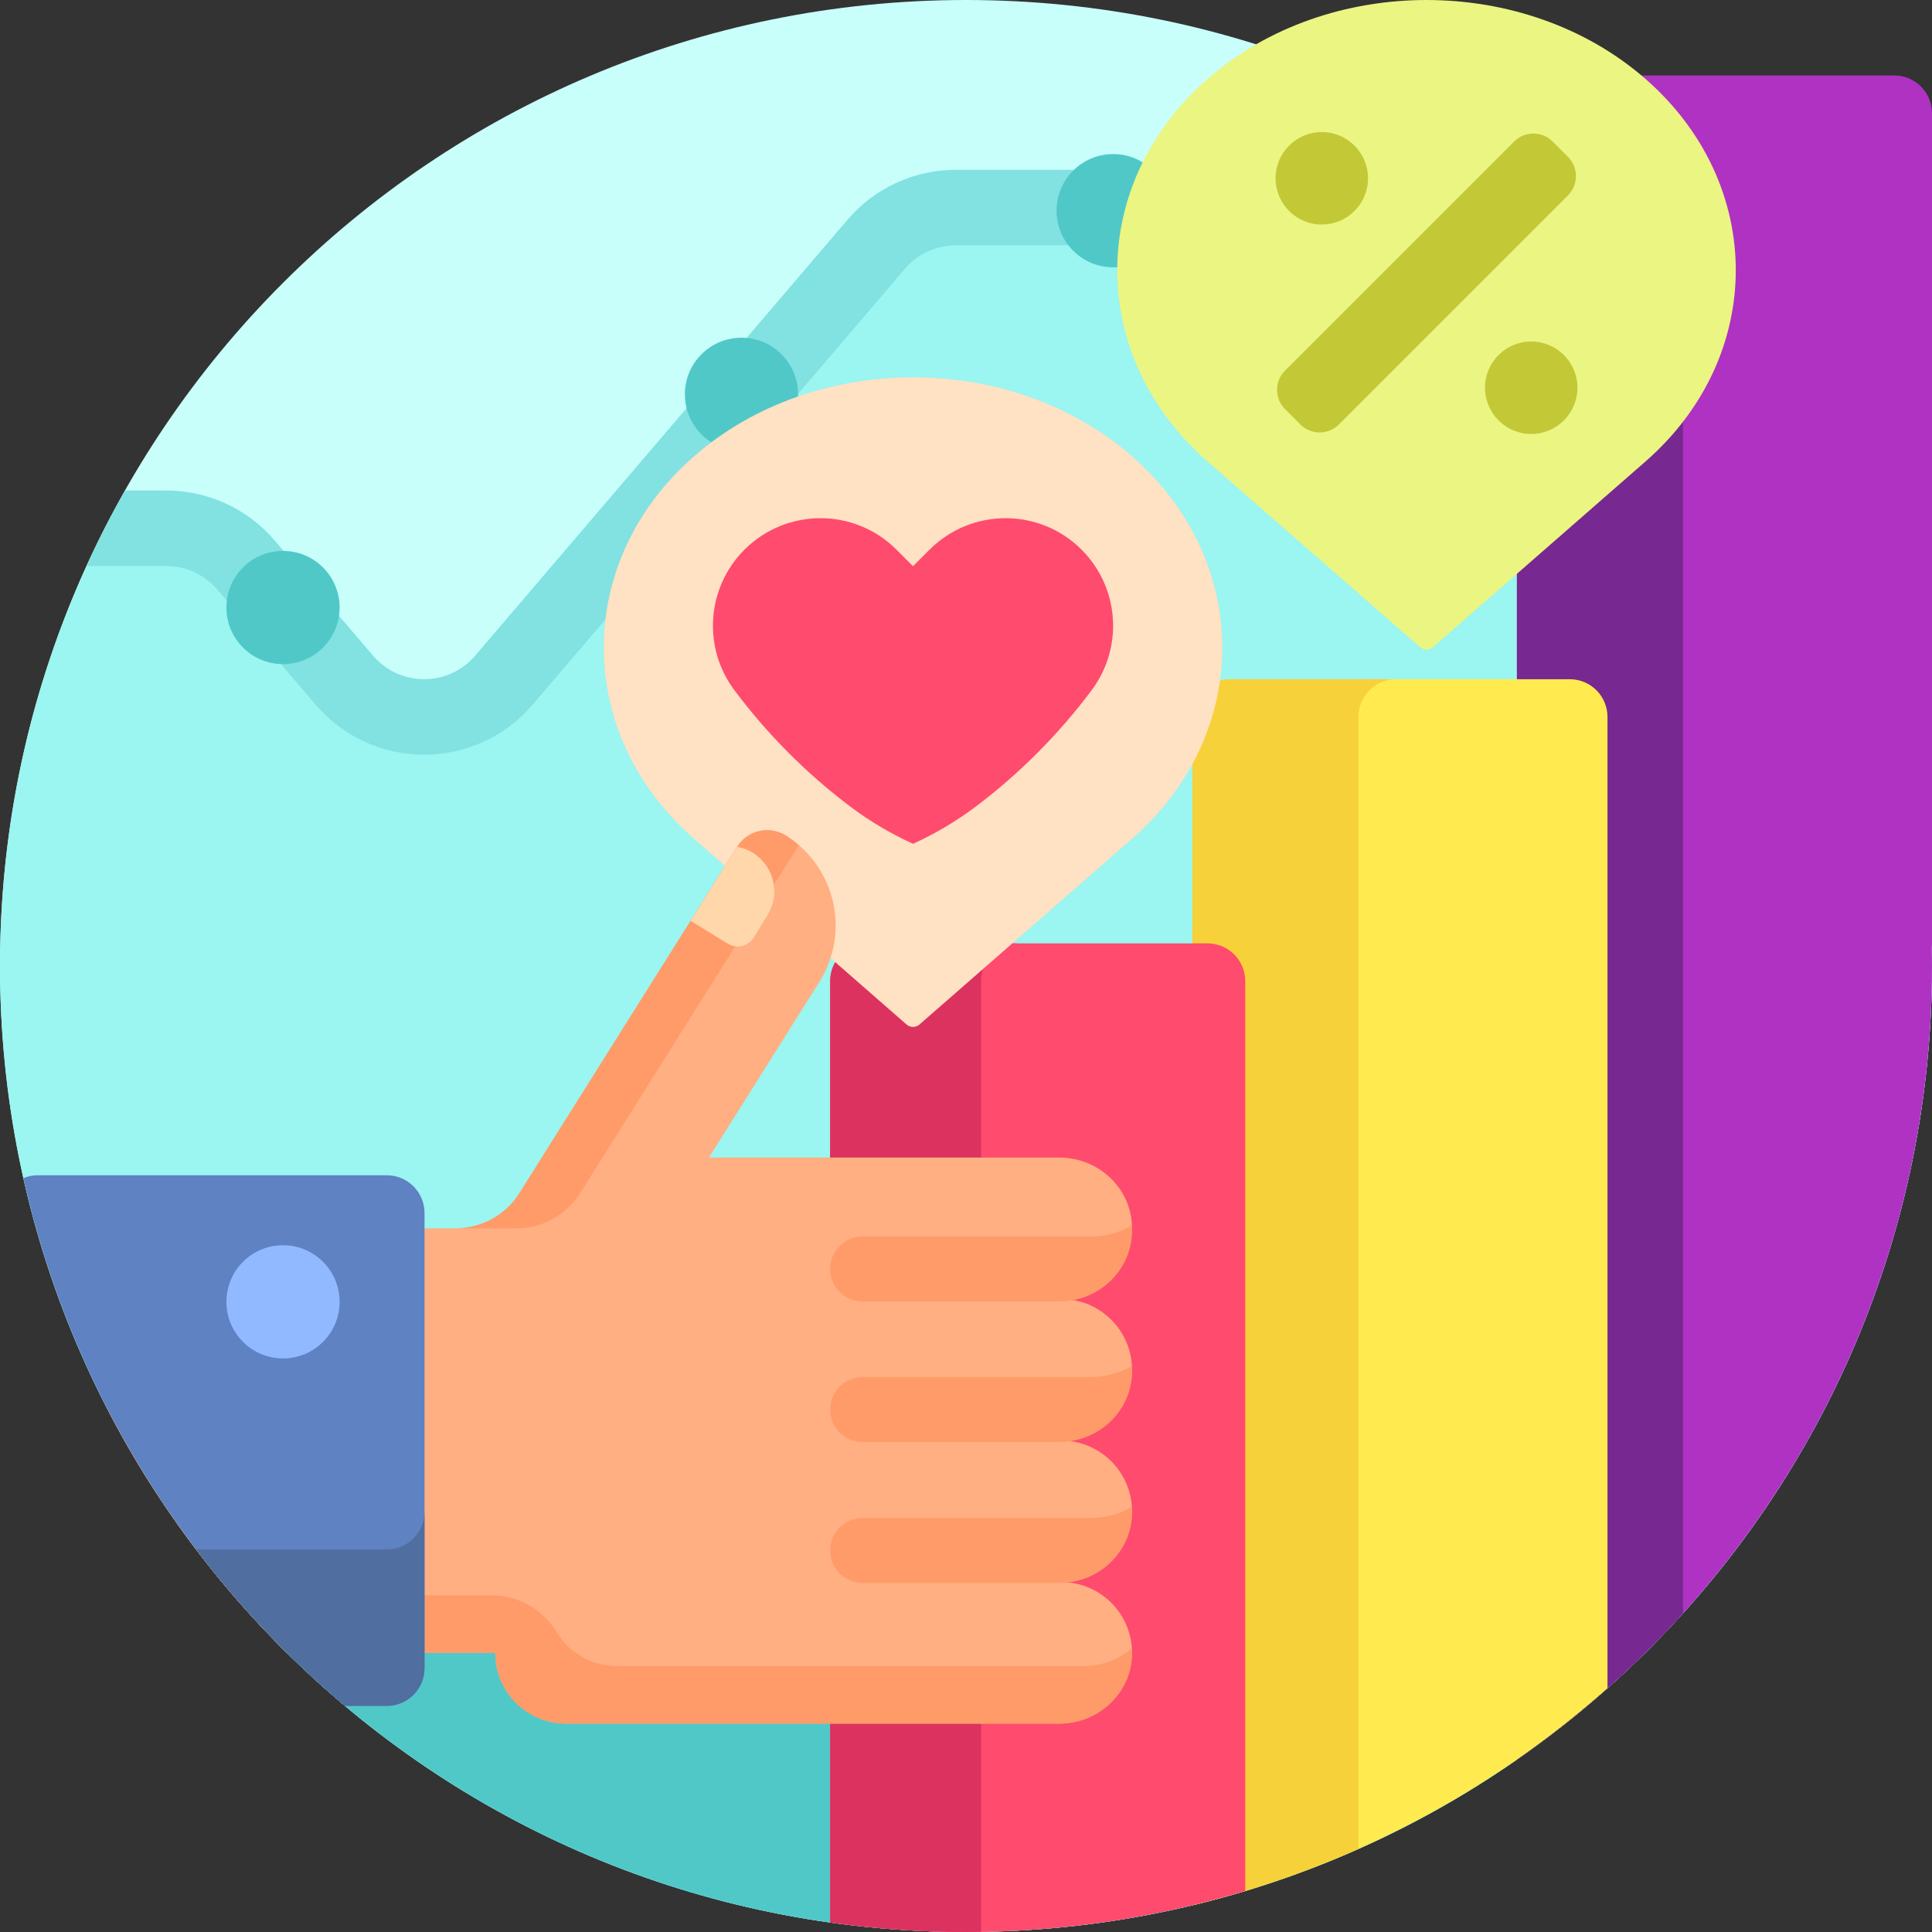
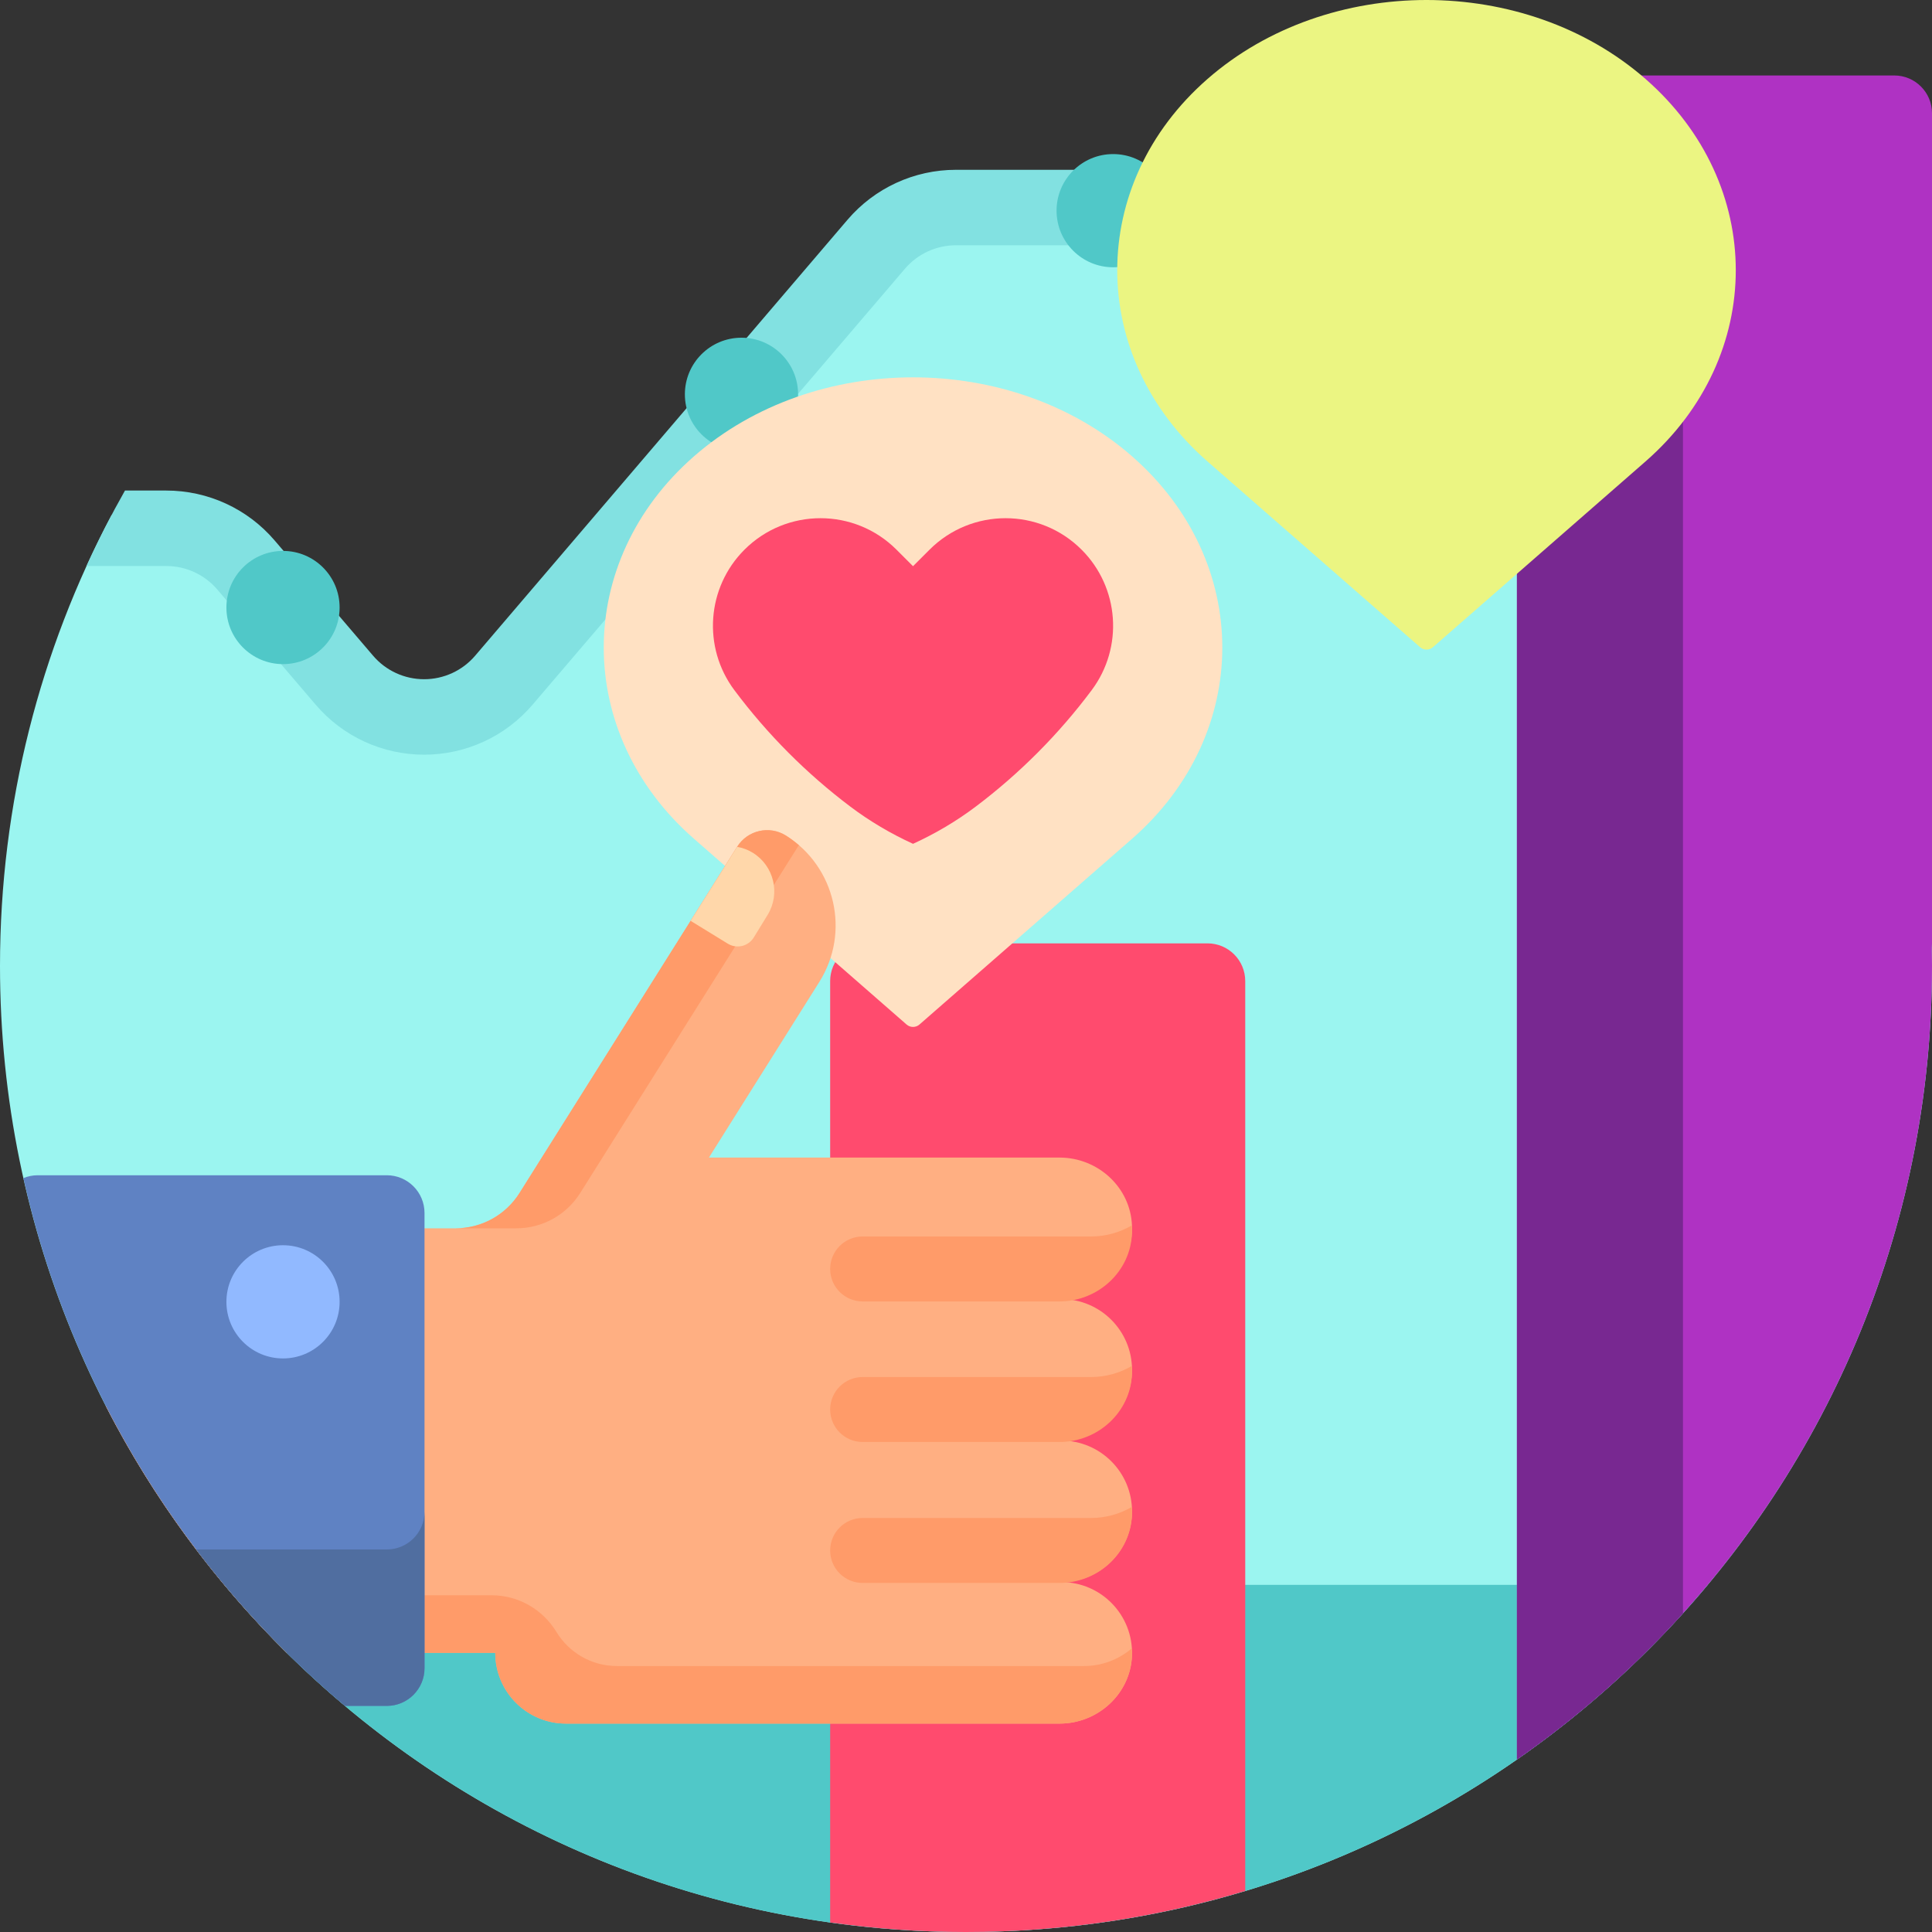
<svg xmlns="http://www.w3.org/2000/svg" version="1.1" id="Capa_1" x="0px" y="0px" viewBox="0 0 512 512" style="enable-background:new 0 0 512 512;" xml:space="preserve">
  <rect x="0" y="0" width="512" height="512" fill="#333333" stroke="none" />
-   <path style="fill:#C8FFFA;" d="M512,256c0,141.385-114.615,256-256,256S0,397.385,0,256S114.615,0,256,0S512,114.615,512,256z" />
  <path style="fill:#9BF5F0;" d="M512,256c0,141.385-114.615,256-256,256S0,397.385,0,256c0-43.165,10.699-83.825,29.566-119.5h14.497  c5.213,0,10.145,2.273,13.53,6.237l26.064,30.515c7.19,8.419,17.665,13.248,28.738,13.248c11.072,0,21.547-4.828,28.738-13.247  l98.67-115.517c3.385-3.963,8.316-6.236,13.529-6.236h156.673C471.951,98.224,512,172.432,512,256z" />
  <path style="fill:#50C8C8;" d="M452.561,420c-46.96,56.223-117.578,92-196.561,92s-149.601-35.777-196.561-92H452.561z" />
  <path style="fill:#AF32C3;" d="M512,250c0,0.348-0.018,0.691-0.053,1.03c0.031,1.653,0.053,3.309,0.053,4.97  c0,87.114-43.523,164.051-110,210.291V250V45.709V30c0-5.523,4.477-10,10-10h90c5.523,0,10,4.477,10,10V250z" />
  <path style="fill:#782891;" d="M402,45.709c16.111,11.207,30.879,24.208,44,38.73V427.56c-13.121,14.522-27.889,27.523-44,38.73  V45.709z" />
  <path style="fill:#82E1E1;" d="M400,55c0,5.522-4.478,10-10,10H253.333c-5.213,0-10.145,2.273-13.529,6.236l-98.67,115.517  C133.942,195.172,123.468,200,112.396,200c-11.073,0-21.548-4.829-28.738-13.248l-26.064-30.515  c-3.386-3.964-8.317-6.237-13.53-6.237H22.916c3.113-6.834,6.523-13.503,10.204-20h10.942c11.073,0,21.548,4.829,28.738,13.248  l26.064,30.515c3.386,3.964,8.317,6.237,13.53,6.237s10.146-2.273,13.531-6.237l98.669-115.516C231.785,49.829,242.26,45,253.333,45  H390C395.522,45,400,49.478,400,55z" />
-   <path style="fill:#FFEB50;" d="M426,190v257.385c-30.893,27.461-68.474,47.552-110,57.526V190c0-5.523,4.477-10,10-10h90  C421.523,180,426,184.477,426,190z" />
-   <path style="fill:#F7D139;" d="M326,180h44c-5.523,0-10,4.477-10,10v299.978c-14.045,6.252-28.757,11.272-44,14.934V190  c0-1.381,0.28-2.696,0.786-3.893c0.253-0.598,0.563-1.167,0.922-1.699c0.18-0.266,0.372-0.523,0.576-0.77  c1.63-1.976,4.005-3.314,6.694-3.587C325.314,180.018,325.655,180,326,180z" />
  <path style="fill:#50C8C8;" d="M90,160.998c0,8.284-6.716,15-15,15s-15-6.716-15-15s6.716-15,15-15S90,152.713,90,160.998z   M295,40.831c-8.284,0-15,6.716-15,15s6.716,15,15,15s15-6.716,15-15C310,47.546,303.284,40.831,295,40.831z M196.5,89.498  c-8.284,0-15,6.716-15,15s6.716,15,15,15s15-6.716,15-15C211.5,96.213,204.784,89.498,196.5,89.498z" />
  <path style="fill:#EBF582;" d="M436.065,122.303l-56.32,49.206c-0.977,0.853-2.433,0.853-3.41,0l-56.32-49.206  c-31.914-27.883-31.914-73.509,0-101.391l0,0c31.914-27.883,84.137-27.883,116.051,0l0,0  C467.978,48.795,467.978,94.421,436.065,122.303z" />
-   <path style="fill:#C3C837;" d="M415.534,51.779l-37.53,37.53l-23.186,23.186c-2.812,2.812-7.386,2.812-10.197,0l-4.077-4.077  c-2.812-2.812-2.812-7.386,0-10.197l23.186-23.186l37.53-37.531c2.812-2.812,7.386-2.812,10.198,0l4.077,4.077  C418.346,44.394,418.346,48.968,415.534,51.779z M350.289,59.5c6.765,0,12.25-5.484,12.25-12.25S357.054,35,350.289,35  c-6.766,0-12.25,5.484-12.25,12.25S343.523,59.5,350.289,59.5z M405.789,90.5c-6.766,0-12.25,5.484-12.25,12.25  s5.484,12.25,12.25,12.25c6.765,0,12.25-5.484,12.25-12.25S412.554,90.5,405.789,90.5z" />
  <path style="fill:#FF4B6E;" d="M330,260v241.123C306.571,508.187,281.732,512,256,512c-12.221,0-24.236-0.876-36-2.532V260  c0-5.523,4.477-10,10-10h90C325.523,250,330,254.477,330,260z" />
-   <path style="fill:#DC325F;" d="M230,250h40c-5.523,0-10,4.477-10,10v251.949c-1.333,0.021-2.663,0.051-4,0.051  c-12.221,0-24.236-0.876-36-2.532V260C220,254.477,224.477,250,230,250z" />
  <path style="fill:#FFE1C3;" d="M299.986,222.303l-56.32,49.206c-0.977,0.853-2.433,0.853-3.41,0l-56.32-49.206  c-31.914-27.883-31.914-73.509,0-101.391l0,0c31.914-27.883,84.137-27.883,116.051,0l0,0  C331.9,148.795,331.9,194.421,299.986,222.303z" />
  <path style="fill:#FF4B6E;" d="M289.313,182.89L289.313,182.89c-8.749,11.706-19.103,22.096-30.74,30.872  c-5.156,3.888-10.74,7.172-16.611,9.86l0,0l0,0c-5.871-2.688-11.457-5.972-16.612-9.86c-11.637-8.776-21.991-19.166-30.74-30.871  l0,0c-8.48-11.346-7.341-27.198,2.676-37.214l0,0c11.13-11.13,29.175-11.13,40.304,0l4.372,4.372l4.372-4.372  c11.13-11.13,29.174-11.13,40.304,0l0,0C296.654,155.692,297.794,171.544,289.313,182.89z" />
  <path style="fill:#FFAF82;" d="M281.25,344.268c10.355,0,18.75,8.395,18.75,18.75s-8.395,18.75-18.75,18.75  c10.355,0,18.75,8.395,18.75,18.75s-8.395,18.75-18.75,18.75c10.582,0,19.117,8.766,18.738,19.433  c-0.361,10.161-9.02,18.067-19.187,18.067H150c-10.355,0-18.75-8.395-18.75-18.75H76.003C56.8,419.026,40.58,397.025,28.125,372.77  v-27.252c0-11.046,8.954-20,20-20h72.62c6.878,0,13.273-3.534,16.933-9.357l57.684-91.773c2.755-4.384,8.543-5.704,12.926-2.948l0,0  c13.151,8.266,17.111,25.628,8.845,38.779l-29.259,46.55H280.8c10.167,0,18.826,7.906,19.187,18.067  C300.367,335.501,291.832,344.268,281.25,344.268z" />
  <path style="fill:#FF9B69;" d="M136.828,325.518h-16.083c6.878,0,13.273-3.534,16.933-9.357l57.684-91.773  c2.755-4.384,8.543-5.704,12.926-2.948l0,0c1.229,0.772,2.367,1.633,3.433,2.554c-0.092,0.131-0.19,0.257-0.276,0.394  l-57.684,91.773C150.101,321.984,143.706,325.518,136.828,325.518z M299.951,436.818c-3.412,2.924-7.858,4.698-12.653,4.698H163.502  c-6.79,0-12.737-3.609-16.027-9.013c-3.658-6.009-10.123-9.737-17.158-9.737H89.505c-19.203-18.992-35.423-40.992-47.878-65.248  v-27.252c0-1.29,0.132-2.548,0.365-3.77c-8.042,2.59-13.867,10.118-13.867,19.022v27.252c12.455,24.256,28.675,46.256,47.878,65.248  h55.247c0,10.355,8.395,18.75,18.75,18.75h130.801c10.167,0,18.826-7.906,19.187-18.067  C300.01,438.065,299.993,437.438,299.951,436.818z M228.608,419.497h52.193c10.167,0,18.826-7.906,19.187-18.066  c0.025-0.702,0.007-1.393-0.047-2.075c-3.186,1.85-6.876,2.926-10.781,2.926h-60.552c-4.754,0-8.608,3.854-8.608,8.608  S223.854,419.497,228.608,419.497z M228.608,382.143h52.193c10.167,0,18.826-7.906,19.187-18.066  c0.025-0.702,0.007-1.393-0.047-2.075c-3.186,1.85-6.876,2.926-10.781,2.926h-60.552c-4.754,0-8.608,3.854-8.608,8.608l0,0  C220,378.289,223.854,382.143,228.608,382.143z M228.608,344.893h52.193c10.167,0,18.826-7.906,19.187-18.066  c0.025-0.702,0.007-1.393-0.047-2.075c-3.186,1.85-6.876,2.926-10.781,2.926h-60.552c-4.754,0-8.608,3.854-8.608,8.608l0,0  C220,341.039,223.854,344.893,228.608,344.893z" />
  <path style="fill:#FFD7AA;" d="M203.418,242.472l-3.662,5.966c-1.445,2.354-4.524,3.09-6.877,1.646l-9.864-6.054l12.329-19.615  c1.42,0.256,2.819,0.753,4.124,1.554l0,0C205.117,229.434,206.885,236.823,203.418,242.472z" />
  <path style="fill:#5F82C3;" d="M112.5,321.455V442.08c0,5.523-4.477,10-10,10H91.431c-42.181-35.44-72.76-84.231-85.226-139.875  c1.171-0.481,2.451-0.75,3.795-0.75h92.5C108.023,311.455,112.5,315.932,112.5,321.455z" />
  <path style="fill:#506EA0;" d="M112.5,400.625v41.455c0,5.523-4.477,10-10,10H91.431c-14.639-12.3-27.877-26.211-39.449-41.455  H102.5C108.023,410.625,112.5,406.148,112.5,400.625z" />
  <path style="fill:#91B9FF;" d="M90,345c0,8.284-6.716,15-15,15s-15-6.716-15-15s6.716-15,15-15S90,336.716,90,345z" />
  <g>
</g>
  <g>
</g>
  <g>
</g>
  <g>
</g>
  <g>
</g>
  <g>
</g>
  <g>
</g>
  <g>
</g>
  <g>
</g>
  <g>
</g>
  <g>
</g>
  <g>
</g>
  <g>
</g>
  <g>
</g>
  <g>
</g>
</svg>